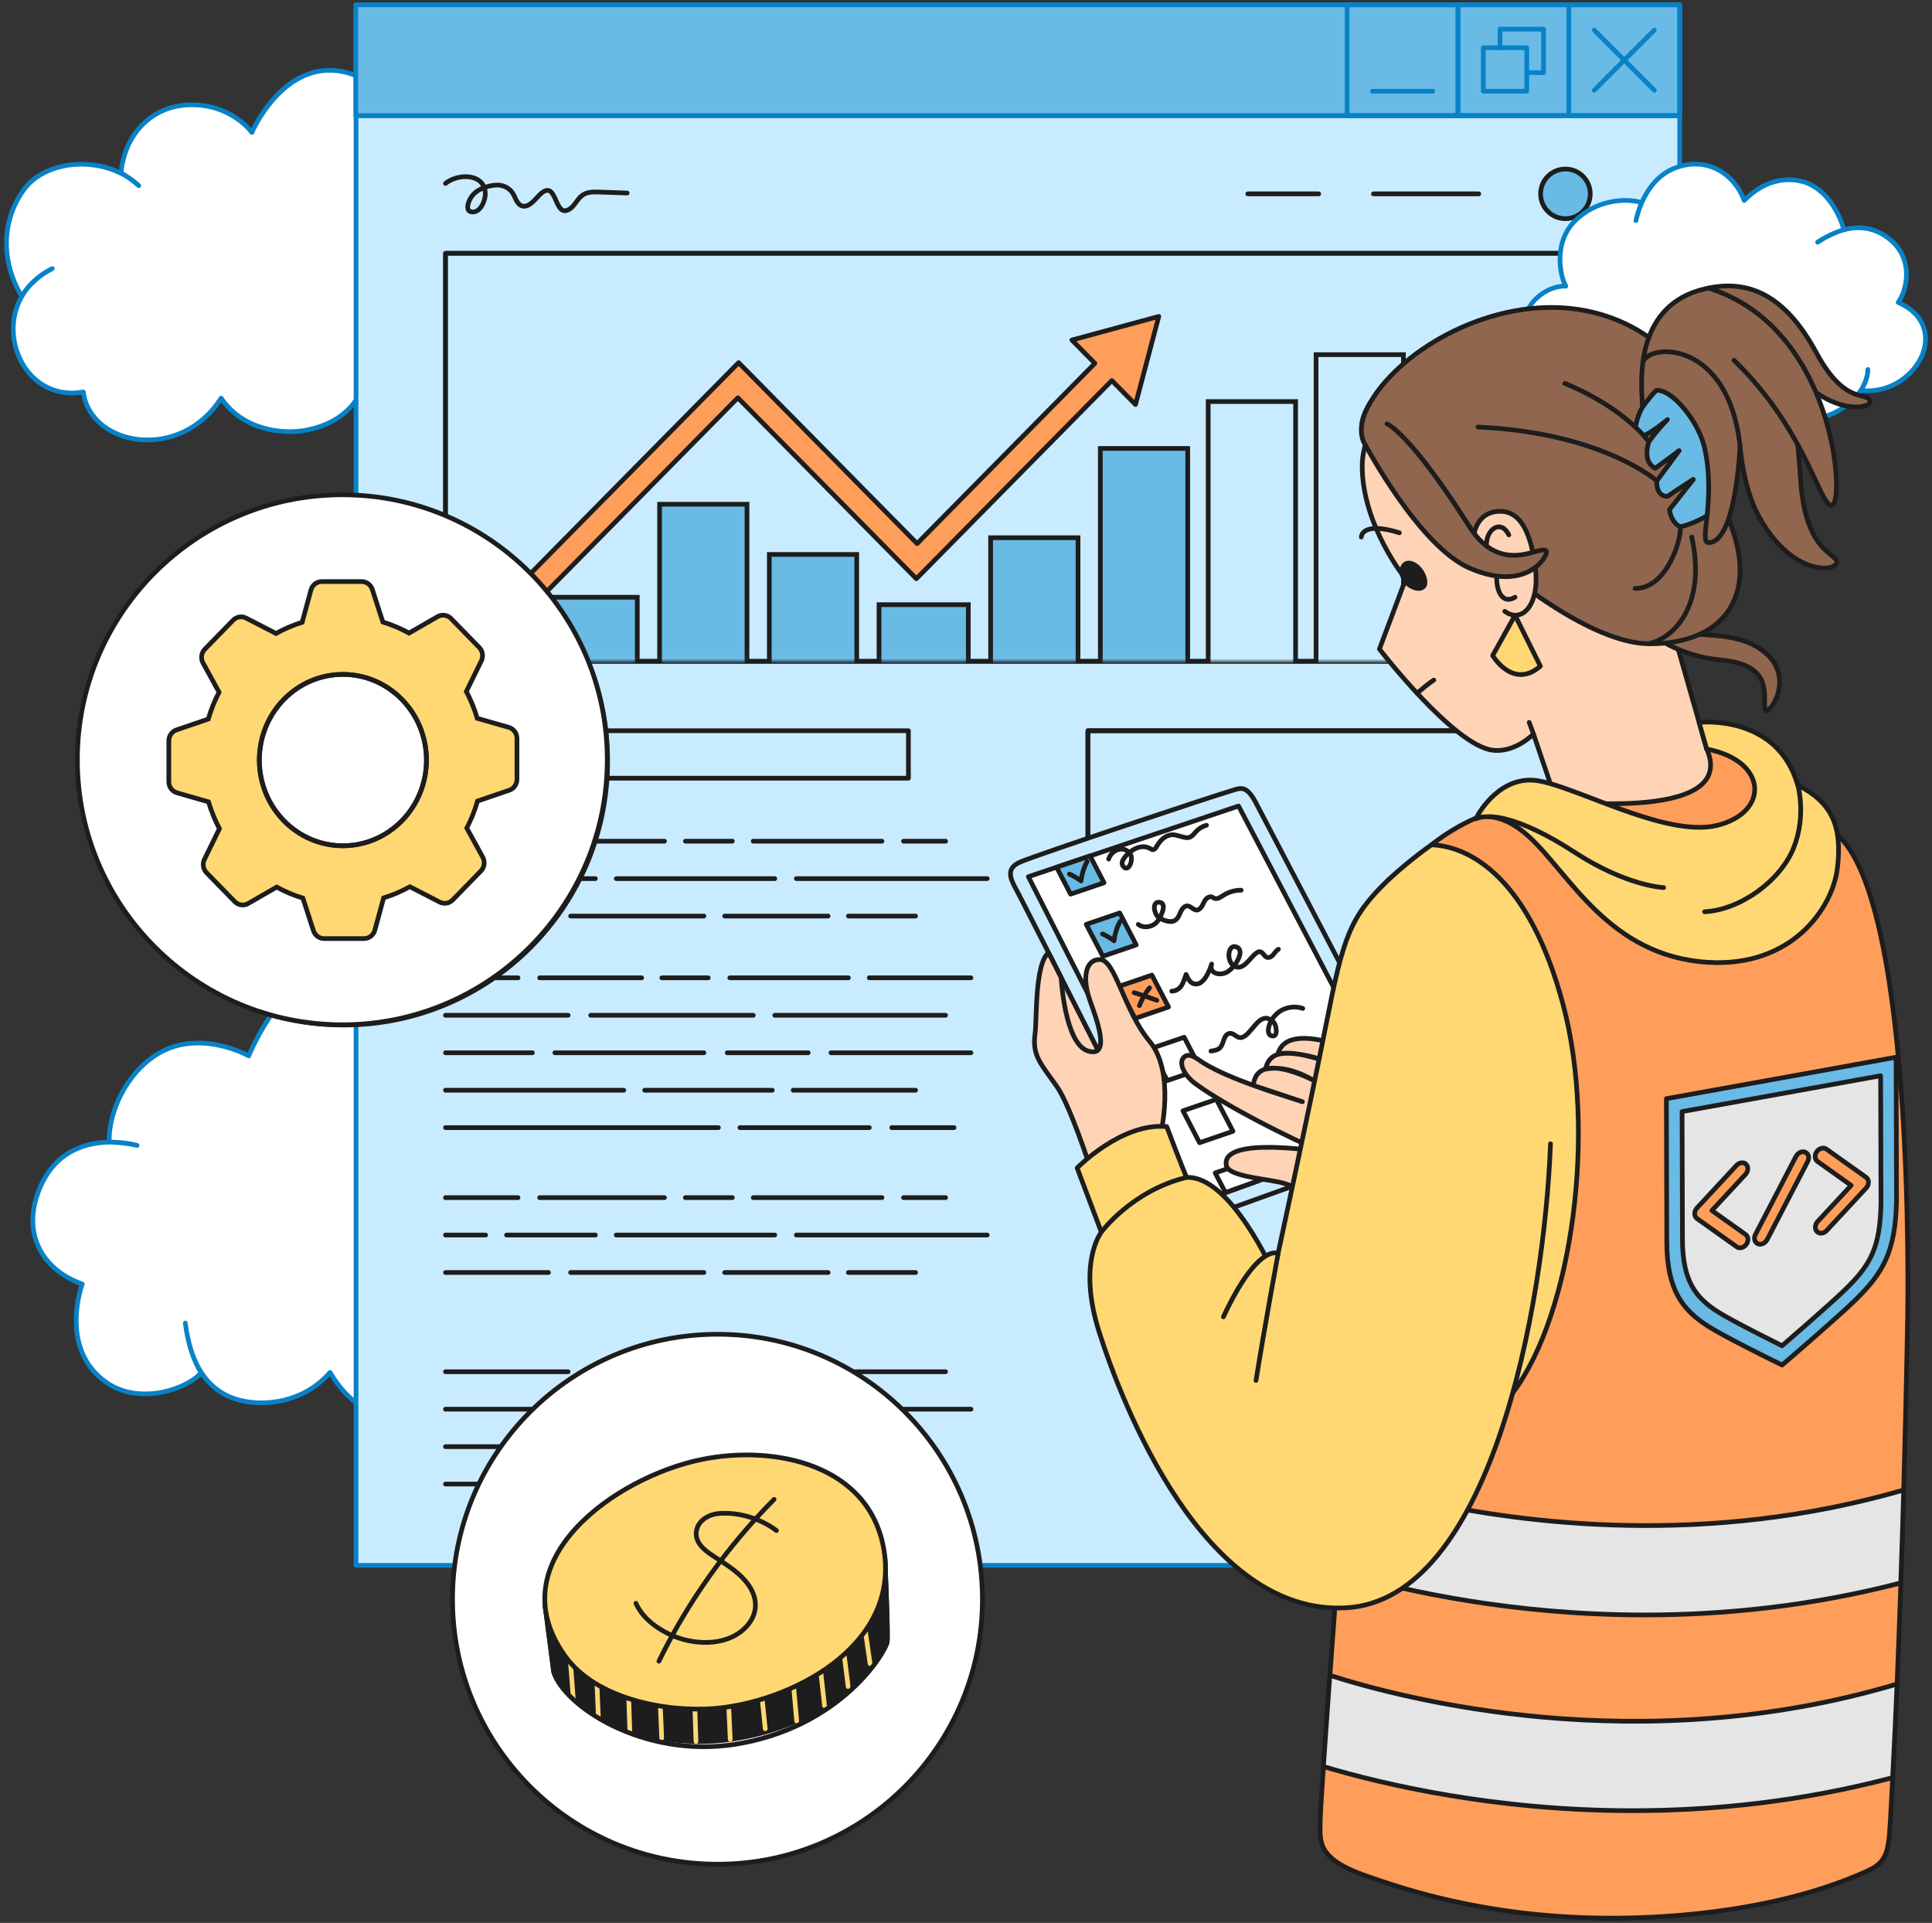
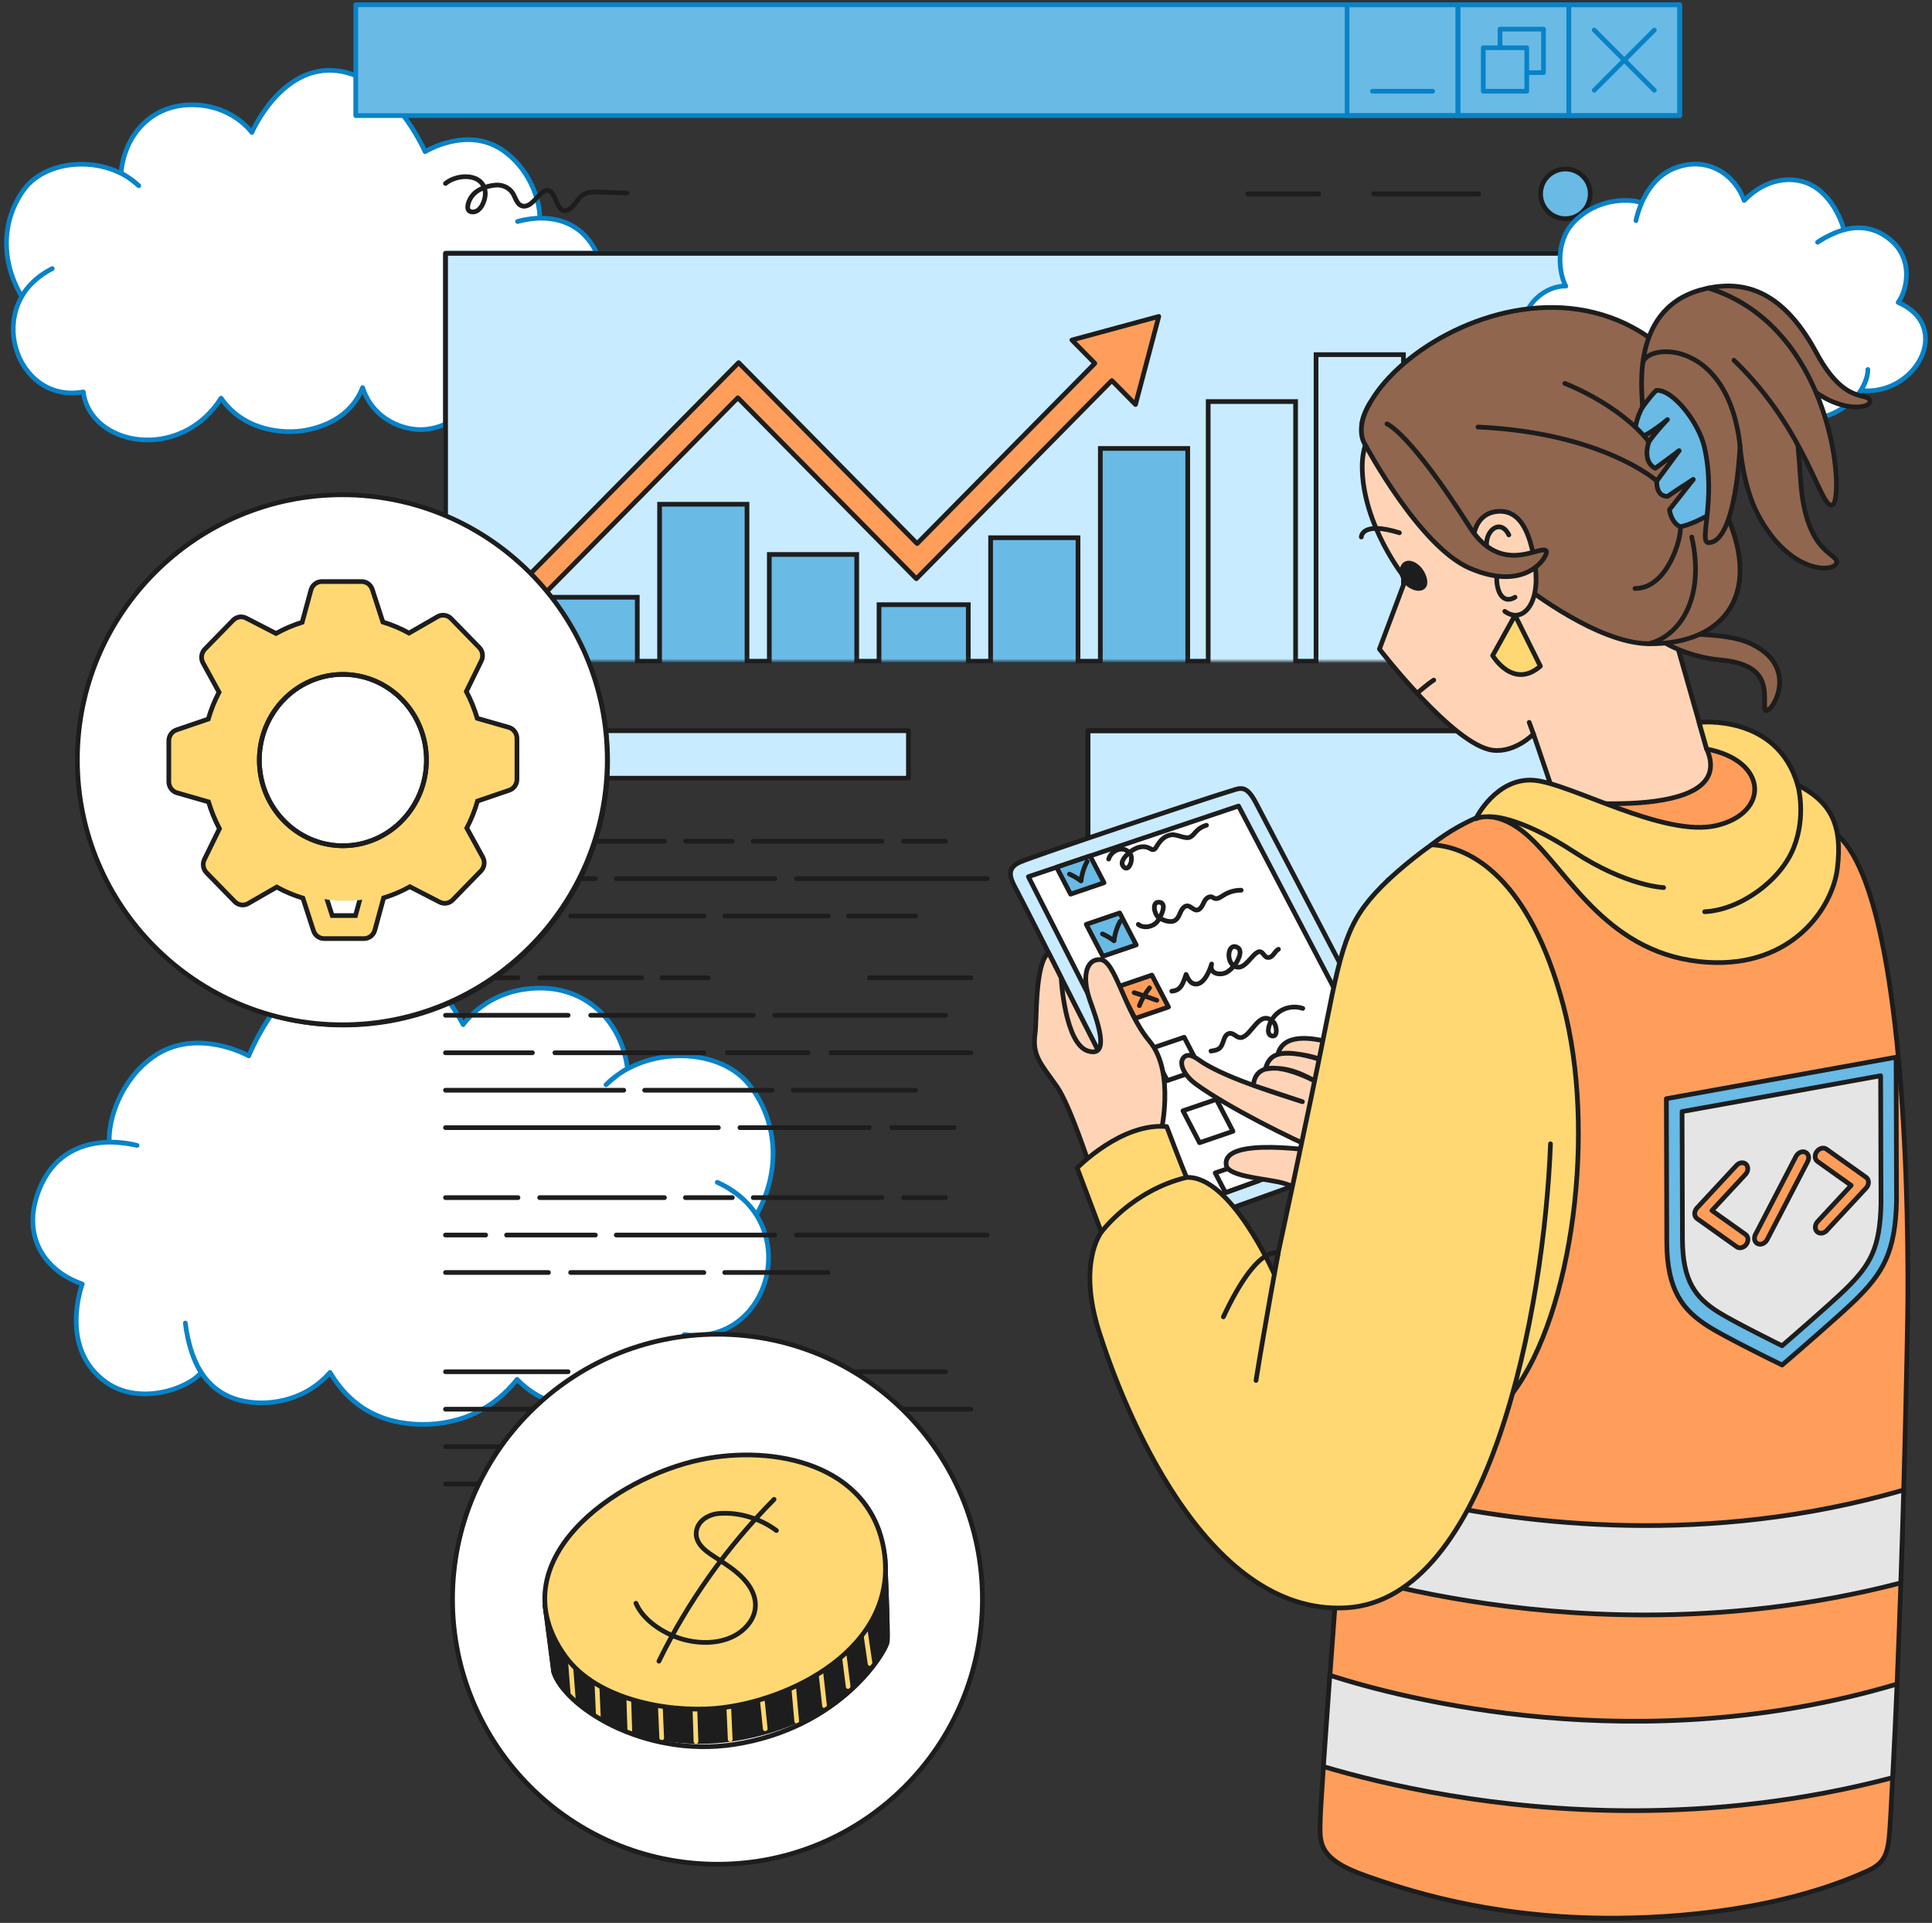
<svg xmlns="http://www.w3.org/2000/svg" width="412" height="410" viewBox="0 0 412 410" fill="none">
  <rect x="0" y="0" width="412" height="410" fill="#333333" stroke="none" />
  <path d="M17.553 273.78C9.649 271.009 4.986 263.995 7.847 255.07C12.864 239.409 29.233 244.226 29.233 244.226C27.533 243.859 25.452 243.53 23.304 243.53C23.06 238.604 25.786 230.202 32.664 225.343C41.884 218.831 53.046 225.136 53.046 225.136C53.046 225.136 60.857 205.435 75.55 203.192C90.353 200.931 98.764 218.477 98.764 218.477C98.764 218.477 103.891 210.682 115.251 210.682C125.302 210.682 132.581 217.983 133.818 227.891C132.809 228.22 130.497 230.122 129.222 231.286C137.544 222.969 153.157 223.264 159.538 231.024C165.918 238.785 166.61 249.667 161.297 259.064C159.812 256.457 156.445 253.648 152.951 252.092C171.809 260.477 164.218 287.154 145.912 284.556C144.663 298.694 121.918 306.294 110.271 294.101C103.616 302.553 94.367 304.27 87.433 303.578C81.914 303.026 75.23 300.807 70.377 292.629C64.76 299.073 56.51 299.904 51.24 298.588C44.826 296.986 40.703 291.726 39.521 282.097C39.99 286.032 41.184 290.064 42.889 292.65C40.213 296.024 29.816 299.837 22.604 294.708C12.413 287.458 17.544 273.78 17.544 273.78H17.553Z" fill="white" stroke="#0882C7" stroke-linecap="round" stroke-linejoin="round" />
  <path d="M120.777 68.948C127.347 67.256 129.356 59.495 127.879 55.463C123.288 42.932 110.362 47.235 110.362 47.235C111.717 46.885 113.38 46.556 115.106 46.492C115.156 42.464 112.713 35.682 107.041 31.92C99.437 26.871 90.652 32.346 90.652 32.346C90.652 32.346 83.786 16.487 71.911 15.087C59.948 13.674 53.707 28.246 53.707 28.246C53.707 28.246 49.352 22.034 40.22 22.363C32.139 22.658 26.506 28.828 25.805 36.956C26.624 37.192 28.54 38.681 29.599 39.592C22.666 33.046 10.12 33.746 5.225 40.267C0.33 46.788 0.094 55.691 4.643 63.211C5.757 61.039 8.382 58.648 11.146 57.273C-3.763 64.671 3.132 86.228 17.766 83.57C19.189 95.076 38.376 98.695 47.145 84.891C52.108 92.09 60.813 92.558 65.202 91.736C68.396 91.137 74.734 89.269 77.321 82.634C79.608 89.661 86.301 91.787 90.149 91.593C96.424 91.281 102.547 86.35 103.21 78.45C102.948 81.677 101.923 84.815 99.281 87.463C102.957 90.517 110.59 91.825 115.933 87.058C124.22 79.665 120.773 68.943 120.773 68.943L120.777 68.948Z" fill="white" stroke="#0882C7" stroke-linecap="round" stroke-linejoin="round" />
-   <path d="M358.203 24.651H75.923V333.771H358.203V24.651Z" fill="#C9EBFF" stroke="#0882C7" stroke-linecap="round" stroke-linejoin="round" />
  <path d="M358.203 1.011H75.863V24.651H358.203V1.011Z" fill="#69BAE5" stroke="#0882C7" stroke-linecap="round" stroke-linejoin="round" />
  <path d="M358.194 1.011H334.554V24.651H358.194V1.011Z" stroke="#0882C7" stroke-linecap="round" stroke-linejoin="round" />
  <path d="M352.794 6.411L339.964 19.251" stroke="#0882C7" stroke-linecap="round" stroke-linejoin="round" />
  <path d="M352.794 19.251L339.964 6.411" stroke="#0882C7" stroke-linecap="round" stroke-linejoin="round" />
  <path d="M334.553 1.011H310.913V24.651H334.553V1.011Z" stroke="#0882C7" stroke-linecap="round" stroke-linejoin="round" />
  <path d="M325.583 10.181H316.313V19.451H325.583V10.181Z" stroke="#0882C7" stroke-linecap="round" stroke-linejoin="round" />
  <path d="M325.594 15.481H329.154V6.211H319.884V10.181" stroke="#0882C7" stroke-linecap="round" stroke-linejoin="round" />
  <path d="M310.913 1.011H287.273V24.651H310.913V1.011Z" stroke="#0882C7" stroke-linecap="round" stroke-linejoin="round" />
  <path d="M292.674 19.451H305.514" stroke="#0882C7" stroke-linecap="round" stroke-linejoin="round" />
  <path d="M339 54.01H95V141.01H339V54.01Z" fill="#C9EBFF" stroke="#0882C7" stroke-linecap="round" stroke-linejoin="round" />
  <path d="M333.826 46.625C336.75 46.625 339.121 44.255 339.121 41.332C339.121 38.408 336.75 36.038 333.826 36.038C330.902 36.038 328.531 38.408 328.531 41.332C328.531 44.255 330.902 46.625 333.826 46.625Z" fill="#69BAE5" stroke="#1D1D1D" stroke-linecap="round" stroke-linejoin="round" />
  <path d="M315.346 41.332H292.891" stroke="#1D1D1D" stroke-linecap="round" stroke-linejoin="round" />
  <path d="M281.218 41.332H266.082" stroke="#1D1D1D" stroke-linecap="round" stroke-linejoin="round" />
  <path d="M95 39.117C97.6 36.959 103.336 36.863 103.489 41.246C103.537 42.617 102.568 45.158 100.89 45.197C99.048 45.245 99.825 43.077 100.4 42.157C101.494 40.402 103.671 39.663 105.638 39.471C107.124 39.328 108.621 39.989 109.407 41.294C109.973 42.233 110.29 43.825 111.613 43.959C113.158 44.123 114.443 42.003 115.489 41.159C118.942 38.378 118.127 46.865 121.551 44.525C122.395 43.95 122.865 42.991 123.536 42.233C124.803 40.814 126.318 40.891 128.074 40.958C129.963 41.035 131.853 41.083 133.742 41.159" stroke="#1D1D1D" stroke-linecap="round" stroke-linejoin="round" />
  <path d="M193.722 155.802H95V165.929H193.722V155.802Z" fill="#C9EBFF" stroke="#1D1D1D" stroke-linecap="round" stroke-linejoin="round" />
  <path d="M192.676 179.359H201.644" stroke="#1D1D1D" stroke-linecap="round" stroke-linejoin="round" />
  <path d="M160.628 179.359H188.08" stroke="#1D1D1D" stroke-linecap="round" stroke-linejoin="round" />
  <path d="M146.164 179.359H156.169" stroke="#1D1D1D" stroke-linecap="round" stroke-linejoin="round" />
  <path d="M115.085 179.359H141.703" stroke="#1D1D1D" stroke-linecap="round" stroke-linejoin="round" />
  <path d="M95 179.36H110.462" stroke="#1D1D1D" stroke-linecap="round" stroke-linejoin="round" />
  <path d="M169.827 187.338H210.526" stroke="#1D1D1D" stroke-linecap="round" stroke-linejoin="round" />
  <path d="M131.421 187.338H165.223" stroke="#1D1D1D" stroke-linecap="round" stroke-linejoin="round" />
  <path d="M108.026 187.338H126.961" stroke="#1D1D1D" stroke-linecap="round" stroke-linejoin="round" />
  <path d="M95 187.338H103.566" stroke="#1D1D1D" stroke-linecap="round" stroke-linejoin="round" />
  <path d="M180.916 195.325H195.247" stroke="#1D1D1D" stroke-linecap="round" stroke-linejoin="round" />
  <path d="M154.547 195.325H176.589" stroke="#1D1D1D" stroke-linecap="round" stroke-linejoin="round" />
  <path d="M121.685 195.325H150.106" stroke="#1D1D1D" stroke-linecap="round" stroke-linejoin="round" />
  <path d="M95 195.325H116.956" stroke="#1D1D1D" stroke-linecap="round" stroke-linejoin="round" />
  <path d="M185.376 208.492H207.054" stroke="#1D1D1D" stroke-linecap="round" stroke-linejoin="round" />
-   <path d="M155.631 208.492H180.916" stroke="#1D1D1D" stroke-linecap="round" stroke-linejoin="round" />
  <path d="M141.138 208.492H151.027" stroke="#1D1D1D" stroke-linecap="round" stroke-linejoin="round" />
  <path d="M115.085 208.492H136.83" stroke="#1D1D1D" stroke-linecap="round" stroke-linejoin="round" />
  <path d="M95 208.492H110.462" stroke="#1D1D1D" stroke-linecap="round" stroke-linejoin="round" />
  <path d="M165.224 216.48H201.645" stroke="#1D1D1D" stroke-linecap="round" stroke-linejoin="round" />
  <path d="M125.963 216.48H160.629" stroke="#1D1D1D" stroke-linecap="round" stroke-linejoin="round" />
  <path d="M95 216.48H121.148" stroke="#1D1D1D" stroke-linecap="round" stroke-linejoin="round" />
  <path d="M177.213 224.469H207.054" stroke="#1D1D1D" stroke-linecap="round" stroke-linejoin="round" />
  <path d="M155.084 224.469H172.35" stroke="#1D1D1D" stroke-linecap="round" stroke-linejoin="round" />
  <path d="M118.328 224.469H150.107" stroke="#1D1D1D" stroke-linecap="round" stroke-linejoin="round" />
  <path d="M95 224.469H113.532" stroke="#1D1D1D" stroke-linecap="round" stroke-linejoin="round" />
  <path d="M169.146 232.457H195.247" stroke="#1D1D1D" stroke-linecap="round" stroke-linejoin="round" />
  <path d="M137.474 232.457H164.686" stroke="#1D1D1D" stroke-linecap="round" stroke-linejoin="round" />
  <path d="M95 232.457H133.023" stroke="#1D1D1D" stroke-linecap="round" stroke-linejoin="round" />
  <path d="M190.172 240.435H203.447" stroke="#1D1D1D" stroke-linecap="round" stroke-linejoin="round" />
  <path d="M157.789 240.435H185.376" stroke="#1D1D1D" stroke-linecap="round" stroke-linejoin="round" />
  <path d="M95 240.435H153.195" stroke="#1D1D1D" stroke-linecap="round" stroke-linejoin="round" />
  <path d="M192.676 255.359H201.644" stroke="#1D1D1D" stroke-linecap="round" stroke-linejoin="round" />
  <path d="M160.628 255.359H188.08" stroke="#1D1D1D" stroke-linecap="round" stroke-linejoin="round" />
  <path d="M146.164 255.359H156.169" stroke="#1D1D1D" stroke-linecap="round" stroke-linejoin="round" />
  <path d="M115.085 255.359H141.703" stroke="#1D1D1D" stroke-linecap="round" stroke-linejoin="round" />
  <path d="M95 255.36H110.462" stroke="#1D1D1D" stroke-linecap="round" stroke-linejoin="round" />
  <path d="M169.827 263.338H210.526" stroke="#1D1D1D" stroke-linecap="round" stroke-linejoin="round" />
  <path d="M131.421 263.338H165.223" stroke="#1D1D1D" stroke-linecap="round" stroke-linejoin="round" />
  <path d="M108.026 263.338H126.961" stroke="#1D1D1D" stroke-linecap="round" stroke-linejoin="round" />
  <path d="M95 263.338H103.566" stroke="#1D1D1D" stroke-linecap="round" stroke-linejoin="round" />
-   <path d="M180.916 271.325H195.247" stroke="#1D1D1D" stroke-linecap="round" stroke-linejoin="round" />
  <path d="M154.547 271.325H176.589" stroke="#1D1D1D" stroke-linecap="round" stroke-linejoin="round" />
  <path d="M121.685 271.325H150.106" stroke="#1D1D1D" stroke-linecap="round" stroke-linejoin="round" />
  <path d="M95 271.325H116.956" stroke="#1D1D1D" stroke-linecap="round" stroke-linejoin="round" />
  <path d="M165.224 292.48H201.645" stroke="#1D1D1D" stroke-linecap="round" stroke-linejoin="round" />
  <path d="M125.963 292.48H160.629" stroke="#1D1D1D" stroke-linecap="round" stroke-linejoin="round" />
  <path d="M95 292.48H121.148" stroke="#1D1D1D" stroke-linecap="round" stroke-linejoin="round" />
  <path d="M177.213 300.469H207.054" stroke="#1D1D1D" stroke-linecap="round" stroke-linejoin="round" />
  <path d="M155.084 300.469H172.35" stroke="#1D1D1D" stroke-linecap="round" stroke-linejoin="round" />
  <path d="M118.328 300.469H150.107" stroke="#1D1D1D" stroke-linecap="round" stroke-linejoin="round" />
  <path d="M95 300.469H113.532" stroke="#1D1D1D" stroke-linecap="round" stroke-linejoin="round" />
  <path d="M169.146 308.457H195.247" stroke="#1D1D1D" stroke-linecap="round" stroke-linejoin="round" />
  <path d="M137.474 308.457H164.686" stroke="#1D1D1D" stroke-linecap="round" stroke-linejoin="round" />
  <path d="M95 308.457H133.023" stroke="#1D1D1D" stroke-linecap="round" stroke-linejoin="round" />
  <path d="M190.172 316.435H203.447" stroke="#1D1D1D" stroke-linecap="round" stroke-linejoin="round" />
  <path d="M157.789 316.435H185.376" stroke="#1D1D1D" stroke-linecap="round" stroke-linejoin="round" />
  <path d="M95 316.435H153.195" stroke="#1D1D1D" stroke-linecap="round" stroke-linejoin="round" />
  <path d="M339 155.802H232V236.802H339V155.802Z" fill="#C9EBFF" stroke="#1D1D1D" stroke-linecap="round" stroke-linejoin="round" />
  <path d="M339 155.802H232V236.802H339V155.802Z" stroke="#1D1D1D" stroke-linecap="round" stroke-linejoin="round" />
  <path d="M339 54.01H95V141.01H339V54.01Z" stroke="#1D1D1D" stroke-linecap="round" stroke-linejoin="round" />
  <mask id="mask0_1732_5765" style="mask-type:alpha" maskUnits="userSpaceOnUse" x="98" y="25" width="234" height="116">
    <rect x="99" y="26.216" width="232" height="114.215" fill="#D9D9D9" stroke="#0882C7" />
  </mask>
  <g mask="url(#mask0_1732_5765)">
    <path fill-rule="evenodd" clip-rule="evenodd" d="M242.146 86.255L247.113 67.469L228.579 72.503L233.483 77.474L195.572 115.903L157.51 77.32L153.731 81.15L153.731 81.151L110.996 124.469L114.611 128.134L157.346 84.815L195.401 123.389L195.406 123.384L195.414 123.392L237.099 81.139L242.146 86.255Z" fill="#FF9E5A" />
    <path d="M247.113 67.469L247.596 67.597C247.642 67.424 247.592 67.24 247.465 67.114C247.338 66.988 247.154 66.939 246.982 66.986L247.113 67.469ZM242.146 86.255L241.791 86.607C241.917 86.734 242.102 86.785 242.275 86.739C242.449 86.692 242.584 86.557 242.63 86.383L242.146 86.255ZM228.579 72.503L228.448 72.02C228.276 72.067 228.142 72.201 228.096 72.372C228.05 72.544 228.098 72.727 228.223 72.854L228.579 72.503ZM233.483 77.474L233.839 77.825C234.031 77.631 234.031 77.318 233.839 77.123L233.483 77.474ZM195.572 115.903L195.216 116.254C195.31 116.349 195.439 116.403 195.572 116.403C195.706 116.403 195.834 116.349 195.928 116.254L195.572 115.903ZM157.51 77.32L157.866 76.969C157.772 76.874 157.643 76.82 157.51 76.82C157.376 76.82 157.248 76.874 157.154 76.969L157.51 77.32ZM153.731 81.15L153.375 80.799C153.184 80.993 153.183 81.305 153.374 81.5L153.731 81.15ZM153.731 81.151L154.087 81.502C154.279 81.308 154.279 80.996 154.088 80.801L153.731 81.151ZM110.996 124.469L110.64 124.118C110.448 124.313 110.448 124.625 110.64 124.82L110.996 124.469ZM114.611 128.134L114.256 128.485C114.349 128.58 114.478 128.634 114.611 128.634C114.745 128.634 114.873 128.58 114.967 128.485L114.611 128.134ZM157.346 84.815L157.702 84.464C157.608 84.369 157.48 84.315 157.346 84.315C157.213 84.315 157.084 84.369 156.99 84.464L157.346 84.815ZM195.401 123.389L195.045 123.74C195.139 123.836 195.267 123.889 195.401 123.889C195.535 123.889 195.663 123.836 195.757 123.74L195.401 123.389ZM195.406 123.384L195.762 123.033C195.668 122.938 195.54 122.884 195.406 122.884C195.272 122.884 195.144 122.938 195.05 123.033L195.406 123.384ZM195.414 123.392L195.058 123.744C195.152 123.839 195.28 123.892 195.414 123.892C195.548 123.892 195.676 123.839 195.77 123.744L195.414 123.392ZM237.099 81.139L237.455 80.788C237.361 80.692 237.233 80.639 237.099 80.639C236.965 80.639 236.837 80.692 236.743 80.788L237.099 81.139ZM246.629 67.341L241.663 86.128L242.63 86.383L247.596 67.597L246.629 67.341ZM228.71 72.985L247.244 67.951L246.982 66.986L228.448 72.02L228.71 72.985ZM233.839 77.123L228.935 72.151L228.223 72.854L233.127 77.825L233.839 77.123ZM233.127 77.123L195.216 115.551L195.928 116.254L233.839 77.825L233.127 77.123ZM195.928 115.551L157.866 76.969L157.154 77.671L195.216 116.254L195.928 115.551ZM157.154 76.969L153.375 80.799L154.087 81.502L157.866 77.671L157.154 76.969ZM153.374 81.5L153.374 81.5L154.088 80.801L154.088 80.801L153.374 81.5ZM153.375 80.799L110.64 124.118L111.352 124.82L154.087 81.502L153.375 80.799ZM110.64 124.82L114.256 128.485L114.967 127.783L111.352 124.118L110.64 124.82ZM114.967 128.485L157.702 85.166L156.99 84.464L114.256 127.783L114.967 128.485ZM156.99 85.166L195.045 123.74L195.757 123.038L157.702 84.464L156.99 85.166ZM195.757 123.74L195.762 123.735L195.05 123.033L195.045 123.038L195.757 123.74ZM195.05 123.735L195.058 123.744L195.77 123.041L195.762 123.033L195.05 123.735ZM195.77 123.744L237.455 81.49L236.743 80.788L195.058 123.041L195.77 123.744ZM242.502 85.904L237.455 80.788L236.743 81.49L241.791 86.607L242.502 85.904Z" fill="#1D1D1D" />
    <rect x="140.659" y="107.515" width="18.639" height="74.161" fill="#69BAE5" stroke="#1D1D1D" />
    <rect x="164.057" y="118.223" width="18.639" height="63.453" fill="#69BAE5" stroke="#1D1D1D" />
    <rect x="117.26" y="127.344" width="18.639" height="58.297" fill="#69BAE5" stroke="#1D1D1D" />
    <rect x="187.455" y="128.93" width="19.036" height="52.745" fill="#69BAE5" stroke="#1D1D1D" />
    <rect x="211.249" y="114.654" width="18.639" height="67.022" fill="#69BAE5" stroke="#1D1D1D" />
    <rect x="234.647" y="95.618" width="18.639" height="86.058" fill="#69BAE5" stroke="#1D1D1D" />
    <rect x="257.647" y="85.618" width="18.639" height="86.058" fill="#C9EBFF" stroke="#1D1D1D" />
    <rect x="280.647" y="75.618" width="18.639" height="86.058" fill="#C9EBFF" stroke="#1D1D1D" />
  </g>
  <path d="M73.286 218.553C104.372 218.553 129.573 193.36 129.573 162.282C129.573 131.204 104.372 106.01 73.286 106.01C42.2 106.01 17 131.204 17 162.282C17 193.36 42.2 218.553 73.286 218.553Z" stroke="#1D1D1D" stroke-linecap="round" stroke-linejoin="round" />
  <circle cx="73" cy="162" r="56.5" fill="white" stroke="#1D1D1D" />
  <path fill-rule="evenodd" clip-rule="evenodd" d="M93.314 131.48L87.231 134.987C85.452 134.009 83.581 133.219 81.646 132.63L79.395 125.685C79.237 125.195 78.932 124.769 78.525 124.466C78.117 124.164 77.627 124.001 77.124 124H68.618C68.096 124.001 67.588 124.176 67.172 124.5C66.756 124.823 66.455 125.277 66.314 125.793L64.436 132.684C62.504 133.283 60.636 134.083 58.861 135.07L52.477 131.785C52.026 131.554 51.517 131.474 51.02 131.557C50.523 131.639 50.064 131.881 49.708 132.246L43.688 138.415C43.318 138.794 43.079 139.287 43.008 139.818C42.937 140.35 43.038 140.89 43.295 141.357L46.715 147.594C45.757 149.415 44.99 151.324 44.416 153.321L37.643 155.63C37.165 155.791 36.75 156.104 36.455 156.521C36.16 156.939 36.001 157.442 36 157.958V166.685C36 167.22 36.172 167.741 36.487 168.167C36.803 168.594 37.245 168.903 37.748 169.047L44.468 170.973C45.056 172.963 45.832 174.869 46.796 176.69L43.592 183.236C43.366 183.698 43.288 184.221 43.369 184.73C43.45 185.24 43.685 185.711 44.042 186.075L50.058 192.244C50.428 192.623 50.908 192.868 51.426 192.94C51.944 193.013 52.471 192.91 52.927 192.647L59.01 189.14C60.785 190.122 62.647 190.908 64.594 191.497L66.846 198.442C67.004 198.932 67.308 199.358 67.715 199.66C68.123 199.963 68.613 200.126 69.116 200.127H77.627C78.149 200.126 78.657 199.951 79.073 199.627C79.489 199.304 79.79 198.849 79.931 198.334L81.809 191.443C83.741 190.844 85.609 190.044 87.384 189.056L93.769 192.342C94.218 192.574 94.728 192.655 95.225 192.573C95.722 192.491 96.181 192.25 96.537 191.885L102.553 185.712C102.923 185.333 103.161 184.84 103.232 184.309C103.303 183.777 103.202 183.237 102.946 182.77L99.526 176.532C100.484 174.712 101.25 172.803 101.825 170.806L108.597 168.497C109.075 168.335 109.491 168.023 109.786 167.605C110.081 167.188 110.24 166.685 110.24 166.169V157.447C110.24 156.911 110.069 156.391 109.753 155.964C109.438 155.538 108.995 155.229 108.492 155.084L101.772 153.159C101.188 151.177 100.408 149.262 99.444 147.442L102.649 140.895C102.875 140.434 102.953 139.912 102.873 139.402C102.794 138.893 102.559 138.422 102.203 138.057L96.183 131.888C95.813 131.509 95.332 131.264 94.814 131.192C94.296 131.119 93.769 131.217 93.314 131.48ZM88.409 139.952L94.08 136.676L97.591 140.277L94.588 146.416C94.407 146.786 94.32 147.197 94.336 147.611C94.352 148.025 94.47 148.428 94.679 148.783C95.948 150.944 96.901 153.292 97.504 155.747C97.607 156.167 97.816 156.552 98.111 156.863C98.405 157.173 98.774 157.399 99.181 157.515L105.451 159.313V164.406L99.095 166.567C98.711 166.697 98.366 166.925 98.091 167.229C97.816 167.533 97.621 167.904 97.524 168.306C96.931 170.76 95.987 173.11 94.722 175.28C94.505 175.651 94.387 176.075 94.381 176.508C94.375 176.941 94.481 177.368 94.688 177.745L97.883 183.561L94.372 187.161L88.385 184.081C88.024 183.896 87.623 183.807 87.219 183.823C86.815 183.84 86.422 183.961 86.076 184.174C83.969 185.476 81.679 186.453 79.284 187.072C78.875 187.177 78.499 187.392 78.197 187.694C77.894 187.996 77.674 188.374 77.56 188.791L75.807 195.22H70.845L68.738 188.703C68.61 188.309 68.387 187.954 68.09 187.673C67.793 187.391 67.43 187.191 67.037 187.092C64.644 186.485 62.352 185.516 60.236 184.219C59.874 183.996 59.46 183.876 59.038 183.87C58.616 183.864 58.2 183.972 57.831 184.184L52.16 187.46L48.65 183.86L51.653 177.721C51.834 177.35 51.92 176.939 51.904 176.525C51.888 176.111 51.77 175.708 51.562 175.354C50.289 173.188 49.336 170.841 48.736 168.389C48.633 167.969 48.424 167.584 48.13 167.274C47.835 166.963 47.466 166.738 47.059 166.621L40.79 164.824V159.731L47.146 157.57C47.529 157.438 47.874 157.209 48.148 156.904C48.421 156.599 48.615 156.229 48.712 155.826C49.311 153.37 50.259 151.018 51.519 148.852C51.736 148.48 51.853 148.057 51.859 147.624C51.865 147.191 51.759 146.764 51.552 146.386L48.357 140.571L51.868 136.971L57.855 140.051C58.217 140.236 58.618 140.325 59.021 140.308C59.425 140.292 59.818 140.171 60.164 139.957C62.272 138.656 64.561 137.678 66.956 137.06C67.365 136.954 67.741 136.74 68.044 136.438C68.347 136.136 68.566 135.758 68.68 135.341L70.433 128.912H75.4L77.507 135.429C77.635 135.821 77.858 136.175 78.154 136.455C78.451 136.736 78.811 136.935 79.203 137.035C81.598 137.649 83.892 138.621 86.004 139.913C86.367 140.136 86.78 140.256 87.202 140.262C87.624 140.268 88.041 140.165 88.409 139.952Z" fill="#FFD873" stroke="#1D1D1D" />
  <ellipse cx="73.65" cy="162.604" rx="28.738" ry="29.468" fill="#FFD873" />
  <rect x="68.322" y="127.686" width="9.579" height="9.823" fill="#FFD873" />
  <rect width="9.7" height="9.7" transform="matrix(0.698 0.716 -0.698 0.716 94.269 132.591)" fill="#FFD873" />
  <rect x="106.649" y="157.15" width="9.823" height="9.579" transform="rotate(90 106.649 157.15)" fill="#FFD873" />
  <rect x="49.169" y="157.15" width="9.823" height="9.579" transform="rotate(90 49.169 157.15)" fill="#FFD873" />
-   <rect x="77.915" y="186.627" width="9.823" height="9.579" transform="rotate(90 77.915 186.627)" fill="#FFD873" />
  <rect width="9.7" height="9.7" transform="matrix(-0.698 0.716 -0.698 -0.716 57.931 139.54)" fill="#FFD873" />
  <rect width="9.702" height="10.477" transform="matrix(-0.698 0.716 -0.698 -0.716 58.466 184.299)" fill="#FFD873" />
  <rect width="9.7" height="9.7" transform="matrix(-0.698 0.716 -0.698 -0.716 101.033 183.748)" fill="#FFD873" />
  <path d="M73.121 180.336C82.963 180.336 90.939 172.154 90.939 162.066C90.939 151.977 82.96 143.795 73.121 143.795C63.283 143.795 55.304 151.977 55.304 162.066C55.304 172.154 63.283 180.336 73.121 180.336Z" fill="white" stroke="#1D1D1D" stroke-linecap="round" stroke-linejoin="round" />
  <path d="M73.121 180.333C82.963 180.333 90.939 172.151 90.939 162.063C90.939 151.974 82.96 143.793 73.121 143.793C63.283 143.793 55.304 151.974 55.304 162.063C55.304 172.151 63.283 180.333 73.121 180.333Z" stroke="#1D1D1D" stroke-linecap="round" stroke-linejoin="round" />
  <path d="M335.594 47.372C340.996 41.75 348.347 42.496 350.081 43.256C349.06 45.723 348.866 47.043 348.866 47.043C348.866 47.043 350.381 38.405 357.251 35.803C364.125 33.201 369.961 37.207 371.948 42.745C376.877 37.705 382.186 37.836 385.203 38.97C390.191 40.843 392.6 46.579 393.208 49.004C391.617 49.359 388.448 50.978 387.6 51.649C389.933 50.16 396.871 45.761 403.264 51.252C408.1 55.407 406.686 61.919 404.779 64.484C416.733 69.692 408.429 84.539 396.824 83.261C397.491 82.109 398.352 80.384 398.318 78.782C398.318 86.559 383.966 94.788 375.797 84.969C366.201 93.371 356.993 90.161 356.993 90.161C356.993 90.161 350.794 88.984 347.41 81.755C345.064 82.215 332.375 83.577 326.855 75.395C321.336 67.212 328.834 60.768 333.911 61.012C332.417 58.283 331.577 51.556 335.599 47.376L335.594 47.372Z" fill="white" stroke="#0882C7" stroke-linecap="round" stroke-linejoin="round" />
  <path d="M225.282 206.411L236.132 227.801C236.132 227.801 231.192 229.811 230.702 228.921C230.212 228.031 224.232 218.751 224.232 218.751L225.272 206.421L225.282 206.411Z" fill="#FFD4B6" stroke="#1D1D1D" stroke-linecap="round" stroke-linejoin="round" />
  <path d="M305.083 242.331L252.993 261.061C252.993 261.061 218.343 192.661 216.953 190.111C215.563 187.561 214.213 185.201 217.653 183.761C221.793 182.021 259.323 169.531 261.833 168.841C264.343 168.151 265.583 166.921 267.823 171.181C270.683 176.611 305.073 242.331 305.073 242.331H305.083Z" fill="#C9EBFF" stroke="#1D1D1D" stroke-linecap="round" stroke-linejoin="round" />
  <path d="M254.753 256.661C248.143 243.611 219.303 186.931 219.303 186.931L264.123 171.861L300.053 240.371L254.753 256.661Z" fill="white" stroke="#1D1D1D" stroke-linecap="round" stroke-linejoin="round" />
  <path d="M242.303 201.471L235.183 203.901L231.643 197.091L238.773 194.661L242.303 201.471Z" fill="#69BAE5" stroke="#1D1D1D" stroke-linecap="round" stroke-linejoin="round" />
  <path d="M235.432 188.221L228.302 190.651L225.322 184.911L232.462 182.501L235.432 188.221Z" fill="#69BAE5" stroke="#1D1D1D" stroke-linecap="round" stroke-linejoin="round" />
  <path d="M249.182 214.711L242.052 217.151L238.522 210.341L245.642 207.911L249.182 214.711Z" fill="#FF9E5A" stroke="#1D1D1D" stroke-linecap="round" stroke-linejoin="round" />
  <path d="M256.053 227.961L248.933 230.401L245.393 223.591L252.523 221.161L256.053 227.961Z" stroke="#1D1D1D" stroke-linecap="round" stroke-linejoin="round" />
  <path d="M262.932 241.211L255.802 243.651L252.272 236.841L259.392 234.411L262.932 241.211Z" stroke="#1D1D1D" stroke-linecap="round" stroke-linejoin="round" />
  <path d="M268.403 251.761L261.333 254.301L259.143 250.091L266.273 247.651L268.403 251.761Z" stroke="#1D1D1D" stroke-linecap="round" stroke-linejoin="round" />
  <path d="M228.053 186.371C228.933 186.761 229.763 187.261 230.533 187.841C230.693 186.391 231.133 184.971 231.833 183.681" stroke="#1D1D1D" stroke-linecap="round" stroke-linejoin="round" />
  <path d="M235.092 199.131C235.972 199.521 236.802 200.021 237.572 200.601C237.732 199.151 238.172 197.731 238.872 196.441" stroke="#1D1D1D" stroke-linecap="round" stroke-linejoin="round" />
  <path d="M242.973 214.421C243.493 213.061 244.233 211.771 245.143 210.631" stroke="#1D1D1D" stroke-linecap="round" stroke-linejoin="round" />
  <path d="M241.853 211.651C243.483 212.151 245.093 212.701 246.693 213.281" stroke="#1D1D1D" stroke-linecap="round" stroke-linejoin="round" />
  <path d="M236.422 183.171C236.992 181.231 239.742 180.071 241.062 182.141C241.782 183.281 240.642 186.271 239.472 184.641C238.752 183.651 240.302 182.181 241.022 181.631C242.232 180.691 243.792 180.111 245.242 180.921C245.452 181.041 245.662 181.181 245.902 181.161C246.262 181.141 246.482 180.781 246.662 180.471C247.392 179.241 248.312 178.211 249.782 178.001C251.042 177.821 252.842 179.051 253.892 178.441C254.402 178.141 254.742 177.631 255.152 177.211C255.732 176.611 256.482 176.181 257.282 175.961" stroke="#1D1D1D" stroke-linecap="round" stroke-linejoin="round" />
  <path d="M242.742 197.101C243.812 197.961 245.502 197.701 246.532 196.791C247.192 196.201 249.212 192.601 247.252 192.381C245.502 192.191 246.202 195.011 247.042 195.591C247.932 196.201 249.682 196.921 250.692 196.171C251.582 195.511 251.612 194.231 252.402 193.501C253.832 192.171 254.642 195.171 256.062 193.561C256.462 193.111 256.632 192.491 256.962 191.981C257.292 191.471 257.922 191.041 258.482 191.271C258.642 191.341 258.772 191.451 258.932 191.521C259.572 191.811 260.272 191.311 260.862 190.921C261.992 190.191 263.332 189.791 264.682 189.811" stroke="#1D1D1D" stroke-linecap="round" stroke-linejoin="round" />
  <path d="M249.882 211.341C251.972 211.201 252.332 209.431 252.932 207.771C253.282 208.591 253.732 209.511 254.582 209.761C256.632 210.351 257.952 206.981 258.382 205.551C257.722 207.731 260.432 208.101 261.772 207.201C262.932 206.421 263.822 205.261 264.282 203.951C264.512 203.291 264.562 202.421 263.962 202.061C261.812 200.751 261.322 205.161 263.362 206.081C265.202 206.911 266.542 204.231 267.852 203.251C268.062 203.091 268.292 202.931 268.562 202.921C269.382 202.891 269.562 204.071 270.322 204.151C271.442 204.271 271.802 202.831 272.622 202.401" stroke="#1D1D1D" stroke-linecap="round" stroke-linejoin="round" />
  <path d="M258.242 224.111C260.242 223.851 260.432 223.361 261.022 221.591C261.222 221.001 261.632 220.391 262.252 220.331C263.162 220.251 263.742 221.351 264.652 221.231C266.952 220.941 268.602 214.891 271.622 217.981C272.242 218.621 272.642 221.401 271.072 220.831C270.472 220.611 270.392 219.801 270.522 219.181C270.842 217.631 271.862 216.241 273.232 215.451C274.612 214.671 276.322 214.501 277.822 215.011" stroke="#1D1D1D" stroke-linecap="round" stroke-linejoin="round" />
  <path d="M264.192 236.481C264.622 234.181 268.472 232.471 270.172 234.491C270.732 235.151 270.772 236.251 270.162 236.851C269.542 237.461 268.302 237.281 268.002 236.471C267.742 235.761 268.212 234.991 268.752 234.451C270.342 232.871 276.342 232.701 274.792 229.511C274.662 229.251 274.322 229.151 274.032 229.211C271.952 229.631 273.802 232.501 275.672 232.041C277.562 231.581 277.362 228.701 279.782 229.011C280.082 229.051 280.382 229.151 280.682 229.121C281.362 229.051 281.812 228.391 282.152 227.791" stroke="#1D1D1D" stroke-linecap="round" stroke-linejoin="round" />
  <path d="M232.423 248.761C232.423 248.761 228.173 235.631 225.363 231.641C221.833 226.641 220.093 225.041 220.733 220.351C221.143 217.341 220.623 205.641 223.593 203.121C227.243 210.281 226.303 208.601 226.303 208.601C226.303 208.601 227.063 222.641 232.063 224.111C237.063 225.581 233.713 216.971 232.413 213.271C230.833 208.791 231.303 204.531 234.583 204.601C237.863 204.671 239.663 215.451 245.123 221.991C250.773 228.751 247.443 242.081 247.443 242.081L232.413 248.751L232.423 248.761Z" fill="#FFD4B6" stroke="#1D1D1D" stroke-linecap="round" stroke-linejoin="round" />
  <path d="M252.483 225.411C253.703 224.281 255.363 225.861 256.653 226.661C262.333 230.181 273.163 233.411 277.743 234.911L267.273 231.421C267.893 224.941 276.683 228.601 280.483 230.531C279.053 229.781 274.593 227.031 269.843 227.961C270.563 225.341 272.023 222.951 281.663 225.941C280.313 225.291 275.013 224.071 272.483 224.821C274.713 216.251 294.343 226.161 297.943 228.551C296.183 230.371 282.553 256.661 282.553 256.661C282.333 256.581 279.433 254.181 274.073 252.391C270.883 251.331 261.983 251.031 261.513 248.501C260.313 242.011 282.093 245.661 281.923 245.591C275.473 242.871 261.803 236.091 254.993 231.121C252.493 229.301 251.223 226.591 252.493 225.411H252.483Z" fill="#FFD4B6" stroke="#1D1D1D" stroke-linecap="round" stroke-linejoin="round" />
  <path d="M331.773 170.511L327.013 156.501C327.013 156.501 323.103 160.561 318.313 159.961C309.973 158.921 294.163 138.391 294.163 138.391L299.763 123.471C299.763 123.471 290.493 112.101 290.493 99.391C290.493 89.051 301.093 81.011 305.743 78.001C320.103 68.731 349.413 62.751 358.093 83.381C366.763 104.021 355.413 129.741 355.413 129.741L363.953 159.691C363.953 159.691 374.103 156.511 378.063 163.691C382.023 170.871 370.053 183.281 350.013 181.491C329.973 179.701 331.763 170.501 331.763 170.501L331.773 170.511Z" fill="#FFD4B6" stroke="#1D1D1D" stroke-linecap="round" stroke-linejoin="round" />
  <path d="M302.192 147.811C302.192 147.811 304.552 145.761 305.752 145.011" stroke="#1D1D1D" stroke-linecap="round" stroke-linejoin="round" />
  <path d="M290.303 114.501C290.303 114.501 290.303 111.061 298.423 113.601" stroke="#1D1D1D" stroke-linecap="round" stroke-linejoin="round" />
  <path d="M299.183 123.001C299.563 124.061 300.483 124.861 301.533 125.271C302.253 125.551 303.233 125.601 303.663 124.951C303.913 124.591 303.903 124.111 303.833 123.681C303.593 122.281 302.543 120.731 301.173 120.211C299.353 119.511 298.573 121.321 299.183 123.001Z" fill="#1D1D1D" stroke="#1D1D1D" stroke-linecap="round" stroke-linejoin="round" />
  <path d="M326.103 154.021L327.013 156.511" stroke="#1D1D1D" stroke-linecap="round" stroke-linejoin="round" />
  <path d="M354.223 136.581C354.223 136.581 359.343 140.021 366.923 140.721C377.973 141.741 376.043 147.891 376.353 151.131C376.613 153.801 384.833 142.841 373.623 137.361C367.113 134.181 358.093 136.441 353.113 132.941" fill="#91664E" />
  <path d="M354.223 136.581C354.223 136.581 359.343 140.021 366.923 140.721C377.973 141.741 376.043 147.891 376.353 151.131C376.613 153.801 384.833 142.841 373.623 137.361C367.113 134.181 358.093 136.441 353.113 132.941" stroke="#1D1D1D" stroke-linecap="round" stroke-linejoin="round" />
  <path d="M367.263 107.751C376.463 126.171 368.073 137.431 351.623 137.261C340.653 137.151 326.083 125.641 325.643 125.471C325.203 125.301 324.723 110.791 320.043 109.791C315.363 108.791 314.153 116.751 314.133 118.541C314.103 121.501 310.473 115.161 307.623 108.251C304.513 100.691 298.413 90.431 291.173 92.621C291.173 92.621 288.523 91.321 293.033 84.501C300.363 73.431 320.033 62.601 338.353 66.291C357.153 70.081 368.403 87.281 367.263 107.741V107.751Z" fill="#91664E" stroke="#1D1D1D" stroke-linecap="round" stroke-linejoin="round" />
  <path d="M367.263 107.751C370.233 104.811 368.383 81.071 359.783 81.071C351.183 81.071 348.643 89.381 348.643 92.371C348.643 95.361 355.593 89.461 355.593 89.461C355.593 89.461 348.563 96.561 349.393 99.851C350.223 103.141 358.053 96.111 358.053 96.111C358.053 96.111 350.873 103.591 351.623 106.281C352.373 108.971 361.063 102.241 361.063 102.241C361.063 102.241 354.033 108.521 355.083 111.511C356.133 114.501 365.063 109.931 367.273 107.751H367.263Z" fill="#69BAE5" stroke="#1D1D1D" stroke-linecap="round" stroke-linejoin="round" />
  <path d="M351.623 137.261C358.613 135.441 363.603 127.071 360.763 114.501" stroke="#1D1D1D" stroke-linecap="round" stroke-linejoin="round" />
  <path d="M333.693 81.751C333.693 81.751 345.233 86.091 351.623 94.191C351.623 94.191 350.063 98.351 352.993 99.851L358.063 96.111L353.313 102.541C353.313 102.541 353.023 105.891 355.633 105.831C357.523 104.471 361.073 102.241 361.073 102.241L356.013 108.671C356.013 108.671 356.283 111.371 358.333 112.331C358.633 114.661 355.603 125.521 348.663 125.471" fill="#91664E" />
  <path d="M333.693 81.751C333.693 81.751 345.233 86.091 351.623 94.191C351.623 94.191 350.063 98.351 352.993 99.851L358.063 96.111L353.313 102.541C353.313 102.541 353.023 105.891 355.633 105.831C357.523 104.471 361.073 102.241 361.073 102.241L356.013 108.671C356.013 108.671 356.283 111.371 358.333 112.331C358.633 114.661 355.603 125.521 348.663 125.471" stroke="#1D1D1D" stroke-linecap="round" stroke-linejoin="round" />
  <path d="M383.973 102.241C384.993 118.601 392.423 117.921 391.623 120.101C390.893 122.081 381.703 122.371 374.993 109.941C371.593 103.641 371.063 95.061 371.063 95.061C371.063 95.061 370.273 115.641 364.373 115.701C362.123 115.721 366.053 106.781 363.473 95.361C362.273 90.051 356.693 82.951 353.203 83.241C352.153 84.191 350.223 86.861 350.223 86.861C350.603 85.771 346.733 66.271 362.643 61.831C373.973 58.671 381.553 64.471 387.403 75.321C393.533 86.691 398.453 83.411 398.773 85.511C399.083 87.601 387.853 88.781 379.633 75.171C379.633 75.171 382.623 80.621 383.973 102.241Z" fill="#91664E" stroke="#1D1D1D" stroke-linecap="round" stroke-linejoin="round" />
  <path d="M364.312 61.421C391.142 69.781 393.352 106.101 390.832 107.621C388.302 109.141 385.613 92.071 369.763 76.811" fill="#91664E" />
  <path d="M364.312 61.421C391.142 69.781 393.352 106.101 390.832 107.621C388.302 109.141 385.613 92.071 369.763 76.811" stroke="#1D1D1D" stroke-linecap="round" stroke-linejoin="round" />
  <path d="M350.343 77.271C351.623 73.081 368.583 72.481 371.063 95.061" stroke="#1D1D1D" stroke-linecap="round" stroke-linejoin="round" />
  <path d="M353.313 102.541C353.313 102.541 341.793 92.271 315.173 91.051" stroke="#1D1D1D" stroke-linecap="round" stroke-linejoin="round" />
  <path d="M314.152 116.751C313.912 112.331 315.792 109.621 318.762 109.121C323.552 108.311 326.392 112.411 327.432 121.231C328.342 128.901 324.622 133.051 320.892 130.351" fill="#FFD4B6" />
  <path d="M314.152 116.751C313.912 112.331 315.792 109.621 318.762 109.121C323.552 108.311 326.392 112.411 327.432 121.231C328.342 128.901 324.622 133.051 320.892 130.351" stroke="#1D1D1D" stroke-linecap="round" stroke-linejoin="round" />
  <path d="M321.762 114.051C320.182 110.841 317.412 112.611 317.052 115.361C316.722 117.841 317.892 120.691 320.142 121.921C320.842 122.301 321.792 122.251 322.342 121.671C322.892 121.091 322.822 120.001 322.132 119.611C321.502 119.251 320.682 119.551 320.182 120.071C318.222 122.101 319.112 129.711 323.082 127.341" stroke="#1D1D1D" stroke-linecap="round" stroke-linejoin="round" />
  <path d="M323.082 131.181L318.312 139.781C318.312 139.781 322.653 147.121 328.483 142.041L323.082 131.181Z" fill="#FFD873" stroke="#1D1D1D" stroke-linecap="round" stroke-linejoin="round" />
  <path d="M295.773 90.381C295.773 90.381 300.513 92.071 313.383 112.331C320.233 123.111 328.733 115.911 329.763 117.501C330.263 118.271 325.803 126.541 313.383 121.131C302.623 116.441 291.183 94.901 291.183 94.901C291.183 94.901 288.703 91.781 292.083 86.061" fill="#91664E" />
  <path d="M295.773 90.381C295.773 90.381 300.513 92.071 313.383 112.331C320.233 123.111 328.733 115.911 329.763 117.501C330.263 118.271 325.803 126.541 313.383 121.131C302.623 116.441 291.183 94.901 291.183 94.901C291.183 94.901 288.703 91.781 292.083 86.061" stroke="#1D1D1D" stroke-linecap="round" stroke-linejoin="round" />
  <path d="M296.103 187.561C292.003 191.361 318.313 310.131 318.313 310.131L395.933 304.891L364.793 174.541L305.883 179.701C305.883 179.701 301.213 182.821 296.103 187.561Z" fill="#FFD873" stroke="#1D1D1D" stroke-linecap="round" stroke-linejoin="round" />
  <path d="M285.113 336.751C285.113 336.751 281.603 383.521 281.543 388.121C281.483 392.721 280.743 396.311 291.413 400.011C298.593 402.501 316.223 408.741 342.093 408.981C357.783 409.131 380.223 407.121 398.263 398.911C403.003 396.751 402.773 394.171 403.303 384.901C405.873 339.091 406.803 280.741 406.803 280.741C406.803 280.741 408.723 185.321 389.653 176.571C363.853 173.201 320.113 172.531 320.113 172.531C320.113 172.531 312.823 174.141 305.253 180.131C313.603 180.451 326.163 187.331 333.343 214.251C340.493 241.061 335.383 279.951 322.593 297.001C309.803 314.051 285.113 336.741 285.113 336.741V336.751Z" fill="#FF9E5A" stroke="#1D1D1D" stroke-linecap="round" stroke-linejoin="round" />
  <path d="M378.034 290.071C376.974 289.551 367.614 284.911 364.394 282.871C358.894 279.401 355.474 275.171 355.444 264.861L355.354 234.261L404.344 225.421L404.434 256.101C404.184 267.061 401.494 271.491 395.564 277.281C392.114 280.641 382.433 288.991 382.023 289.341L380.034 291.051L378.034 290.061V290.071Z" fill="#69BAE5" stroke="#1D1D1D" stroke-linecap="round" stroke-linejoin="round" />
  <path d="M393.563 274.891C390.153 278.211 380.033 286.941 380.033 286.941C380.033 286.941 369.703 281.841 366.453 279.781C361.523 276.671 358.813 273.081 358.783 264.251L358.703 237.011L401.043 229.371L401.123 256.611C400.913 266.091 398.883 269.691 393.553 274.891H393.563Z" fill="#E5E5E5" stroke="#1D1D1D" stroke-linecap="round" stroke-linejoin="round" />
  <path d="M388.574 262.921C388.154 263.001 387.754 262.881 387.474 262.601C386.954 262.071 387.014 261.101 387.614 260.451L394.764 252.751L387.584 247.641C387.294 247.431 387.114 247.101 387.084 246.701C387.054 246.301 387.174 245.891 387.434 245.541C387.704 245.161 388.114 244.901 388.534 244.821C388.884 244.761 389.214 244.821 389.484 245.011L397.944 251.031C398.264 251.261 398.454 251.641 398.454 252.081C398.454 252.521 398.274 252.971 397.954 253.311L389.534 262.381C389.274 262.661 388.934 262.851 388.584 262.921H388.574Z" fill="#FF9E5A" stroke="#1D1D1D" stroke-linecap="round" stroke-linejoin="round" />
  <path d="M375.594 265.271C375.334 265.321 375.074 265.291 374.854 265.191C374.164 264.891 373.934 264.001 374.344 263.221L382.994 246.561C383.254 246.061 383.734 245.691 384.244 245.601C384.504 245.551 384.764 245.581 384.984 245.681C385.674 245.981 385.904 246.871 385.494 247.651L376.844 264.311C376.584 264.811 376.104 265.181 375.594 265.271Z" fill="#FF9E5A" stroke="#1D1D1D" stroke-linecap="round" stroke-linejoin="round" />
  <path d="M371.314 266.041C370.964 266.101 370.634 266.041 370.364 265.851L361.904 259.831C361.584 259.601 361.394 259.221 361.394 258.781C361.394 258.341 361.574 257.891 361.894 257.551L370.314 248.481C370.574 248.201 370.914 248.011 371.264 247.941C371.684 247.861 372.084 247.981 372.364 248.261C372.614 248.521 372.744 248.881 372.714 249.291C372.684 249.701 372.514 250.091 372.214 250.411L365.064 258.111L372.244 263.221C372.854 263.651 372.924 264.591 372.404 265.321C372.134 265.701 371.734 265.961 371.304 266.041H371.314Z" fill="#FF9E5A" stroke="#1D1D1D" stroke-linecap="round" stroke-linejoin="round" />
  <path d="M404.543 359.081C404.263 365.781 403.953 372.511 403.603 379.031C383.973 384.201 365.133 386.071 348.153 386.071C318.883 386.071 295.123 380.511 282.213 376.661C282.603 370.891 283.113 363.811 283.583 357.211C299.043 362.171 349.433 375.461 404.533 359.081H404.543Z" fill="#E5E5E5" stroke="#1D1D1D" stroke-linecap="round" stroke-linejoin="round" />
  <path d="M405.963 317.701C405.783 323.891 405.583 330.571 405.343 337.511C386.013 342.521 367.453 344.341 350.723 344.341C322.713 344.341 299.753 339.251 286.513 335.451C289.213 332.921 295.453 327.001 302.413 319.871C325.313 325.001 364.213 329.801 405.953 317.701H405.963Z" fill="#E5E5E5" stroke="#1D1D1D" stroke-linecap="round" stroke-linejoin="round" />
  <path d="M329.754 170.511C329.754 170.511 371.064 175.891 363.964 159.701C372.604 157.271 378.074 169.791 378.074 169.791C378.074 169.791 377.314 185.541 363.744 189.461C350.174 193.391 331.104 185.531 329.754 170.501V170.511Z" fill="#FF9E5A" stroke="#1D1D1D" stroke-linecap="round" stroke-linejoin="round" />
  <path d="M314.783 174.551C314.813 174.211 319.223 165.801 327.013 166.361C334.803 166.921 354.823 178.701 366.093 176.011C377.363 173.311 377.083 162.211 363.953 159.711L362.333 154.031C362.333 154.031 378.993 152.131 383.363 167.381C390.543 171.081 392.953 175.991 391.813 185.211C390.773 193.621 382.133 206.301 364.183 205.181C343.083 203.861 334.723 186.301 326.093 178.431C319.303 172.231 314.773 174.571 314.773 174.571L314.783 174.551Z" fill="#FFD873" stroke="#1D1D1D" stroke-linecap="round" stroke-linejoin="round" />
  <path d="M383.374 167.371C383.374 167.371 385.284 173.881 382.474 180.831C379.674 187.781 371.144 194.021 363.514 194.401" stroke="#1D1D1D" stroke-linecap="round" stroke-linejoin="round" />
  <path d="M317.644 174.141C317.644 174.141 323.404 173.651 335.704 181.671C346.914 188.981 354.774 189.251 354.774 189.251" stroke="#1D1D1D" stroke-linecap="round" stroke-linejoin="round" />
  <path d="M234.863 262.711L229.703 249.031C229.703 249.031 239.163 239.321 248.803 240.211C251.743 248.001 253.033 251.051 253.033 251.051L234.863 262.721V262.711Z" fill="#FFD873" stroke="#1D1D1D" stroke-linecap="round" stroke-linejoin="round" />
  <path d="M296.103 187.561C287.803 195.521 286.453 199.901 282.863 218.071C279.273 236.241 271.643 271.461 271.643 271.461C271.643 271.461 262.443 250.601 253.023 251.051C241.353 253.871 234.853 262.721 234.853 262.721C234.853 262.721 229.693 269.231 234.403 284.031C239.243 299.241 256.663 344.601 287.123 342.811C317.633 341.021 329.303 279.321 330.643 243.881" fill="#FFD873" />
  <path d="M296.103 187.561C287.803 195.521 286.453 199.901 282.863 218.071C279.273 236.241 271.643 271.461 271.643 271.461C271.643 271.461 262.443 250.601 253.023 251.051C241.353 253.871 234.853 262.721 234.853 262.721C234.853 262.721 229.693 269.231 234.403 284.031C239.243 299.241 256.663 344.601 287.123 342.811C317.633 341.021 329.303 279.321 330.643 243.881" stroke="#1D1D1D" stroke-linecap="round" stroke-linejoin="round" />
-   <path d="M260.883 280.781C268.323 264.901 272.563 267.251 272.563 267.251C272.563 267.251 269.613 283.261 267.843 294.341" fill="#FFD873" />
  <path d="M260.883 280.781C268.323 264.901 272.563 267.251 272.563 267.251C272.563 267.251 269.613 283.261 267.843 294.341" stroke="#1D1D1D" stroke-linecap="round" stroke-linejoin="round" />
  <circle cx="153" cy="340.989" r="56.5" fill="white" stroke="#1D1D1D" />
  <path d="M188.684 331.828C188.684 331.828 189.415 347.909 189.196 350.029C188.976 352.149 179.181 367.28 156.375 370.789C137.004 373.786 120.338 363.771 118.072 356.462L116.244 342.354C122.969 340.599 188.684 331.828 188.684 331.828Z" fill="#1D1D1D" stroke="#1D1D1D" stroke-miterlimit="10" stroke-linecap="round" stroke-linejoin="round" />
  <path d="M121.664 354.565L122.249 362.168" stroke="#FFD873" stroke-miterlimit="10" stroke-linecap="round" stroke-linejoin="round" />
  <path d="M127.301 359.094L127.593 365.892" stroke="#FFD873" stroke-miterlimit="10" stroke-linecap="round" stroke-linejoin="round" />
  <path d="M134.085 362.168L134.304 368.893" stroke="#FFD873" stroke-miterlimit="10" stroke-linecap="round" stroke-linejoin="round" />
  <path d="M140.816 363.776L141.109 370.574" stroke="#FFD873" stroke-miterlimit="10" stroke-linecap="round" stroke-linejoin="round" />
  <path d="M148.202 364.797L148.421 371.302" stroke="#FFD873" stroke-miterlimit="10" stroke-linecap="round" stroke-linejoin="round" />
  <path d="M155.43 364.505L155.722 370.864" stroke="#FFD873" stroke-miterlimit="10" stroke-linecap="round" stroke-linejoin="round" />
  <path d="M162.53 362.239L163.188 368.598" stroke="#FFD873" stroke-miterlimit="10" stroke-linecap="round" stroke-linejoin="round" />
  <path d="M169.244 359.681L169.902 366.991" stroke="#FFD873" stroke-miterlimit="10" stroke-linecap="round" stroke-linejoin="round" />
  <path d="M175.031 356.536L175.835 363.7" stroke="#FFD873" stroke-miterlimit="10" stroke-linecap="round" stroke-linejoin="round" />
  <path d="M180.066 353.249L180.871 359.609" stroke="#FFD873" stroke-miterlimit="10" stroke-linecap="round" stroke-linejoin="round" />
  <path d="M184.52 347.693L185.543 354.71" stroke="#FFD873" stroke-miterlimit="10" stroke-linecap="round" stroke-linejoin="round" />
  <path d="M188.684 331.828C188.684 331.828 189.415 347.909 189.196 350.029C188.976 352.149 179.327 368.45 156.521 371.958C137.077 374.882 120.265 363.771 118.072 356.462L116.244 342.354C122.969 340.599 188.684 331.828 188.684 331.828Z" stroke="#1D1D1D" stroke-miterlimit="10" stroke-linecap="round" stroke-linejoin="round" />
  <path d="M152.358 364.284C168.44 362.969 191.685 351.273 188.542 330.732C185.618 312.093 164.931 307.999 149.507 311.215C131.306 314.943 105.868 332.852 120.561 353.173C127.213 362.384 142.198 365.088 152.358 364.284Z" fill="#FFD873" stroke="#1D1D1D" stroke-miterlimit="10" stroke-linecap="round" stroke-linejoin="round" />
  <path d="M135.611 341.843C137.073 345.206 140.582 347.618 143.871 348.933C148.769 350.907 155.64 350.907 159.368 346.594C161.78 343.817 161.561 340.454 159.368 337.603C157.248 334.826 154.178 333.217 151.327 331.244C149.427 329.928 147.746 328.028 148.769 325.542C149.573 323.715 151.693 322.765 153.52 322.691C157.687 322.399 162.292 323.861 165.581 326.346" stroke="#1D1D1D" stroke-miterlimit="10" stroke-linecap="round" stroke-linejoin="round" />
  <path d="M165.074 319.695C155.06 329.782 146.727 341.478 140.514 354.197" stroke="#1D1D1D" stroke-miterlimit="10" stroke-linecap="round" stroke-linejoin="round" />
</svg>